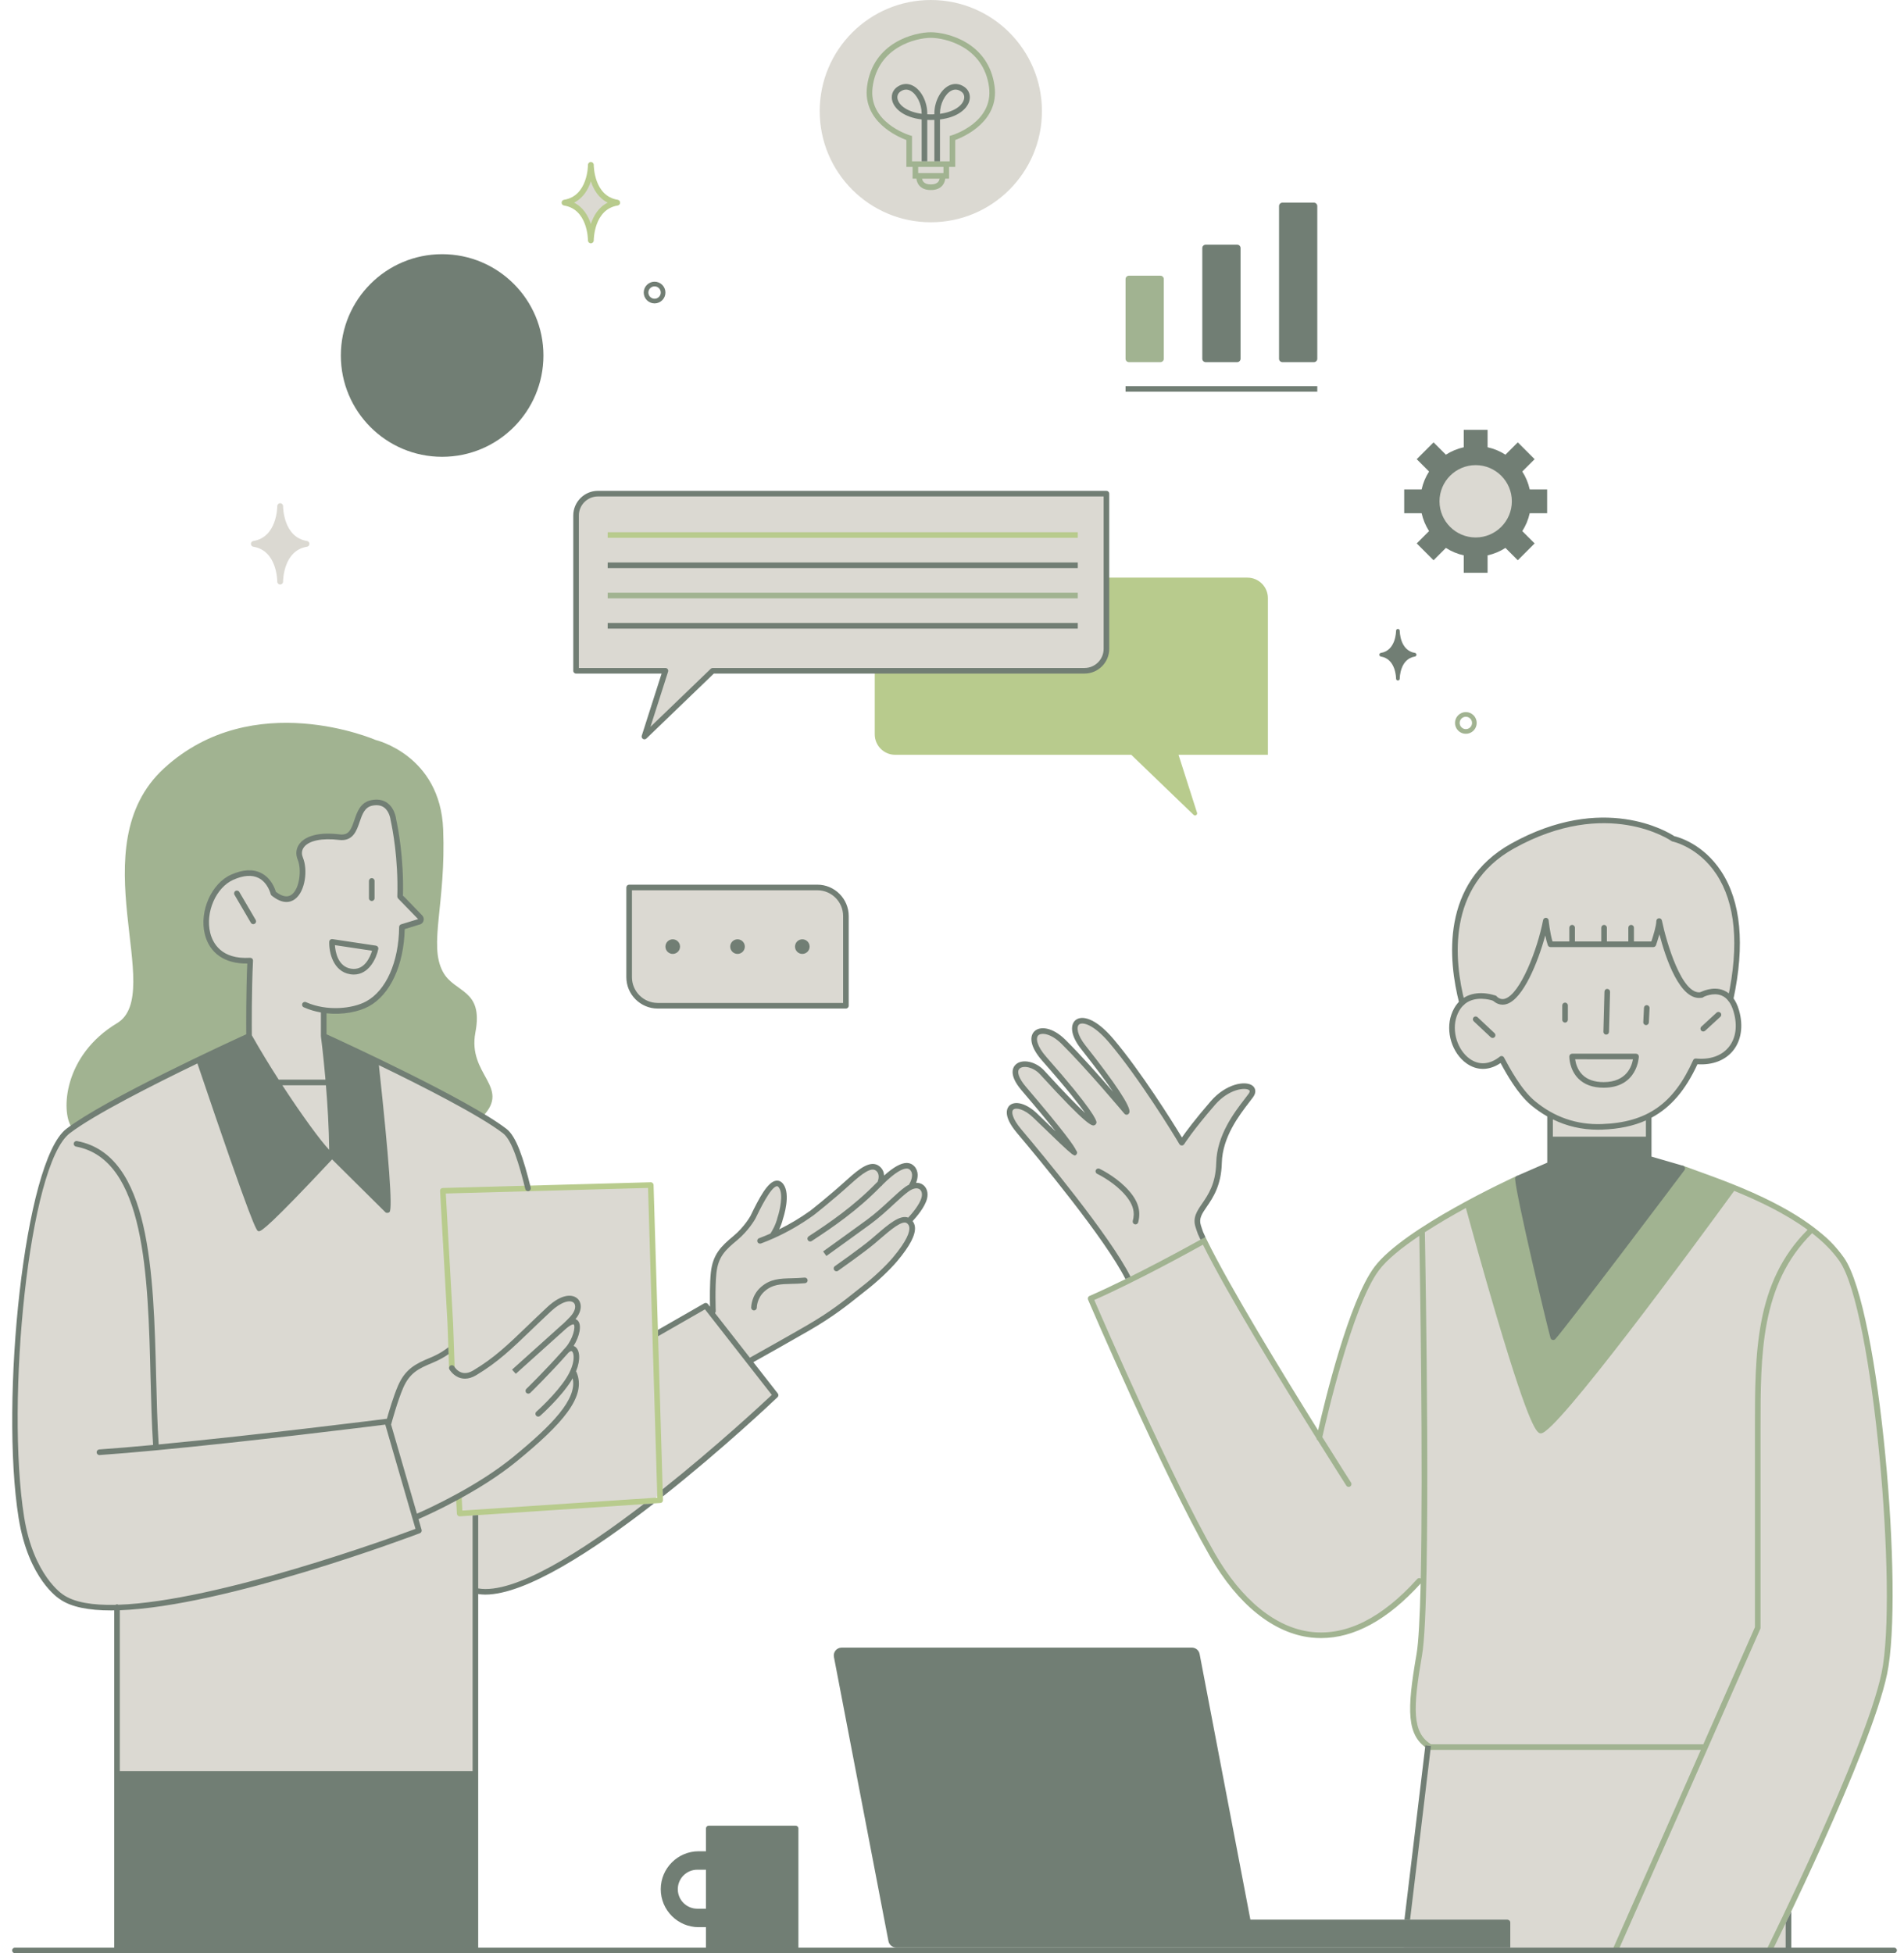
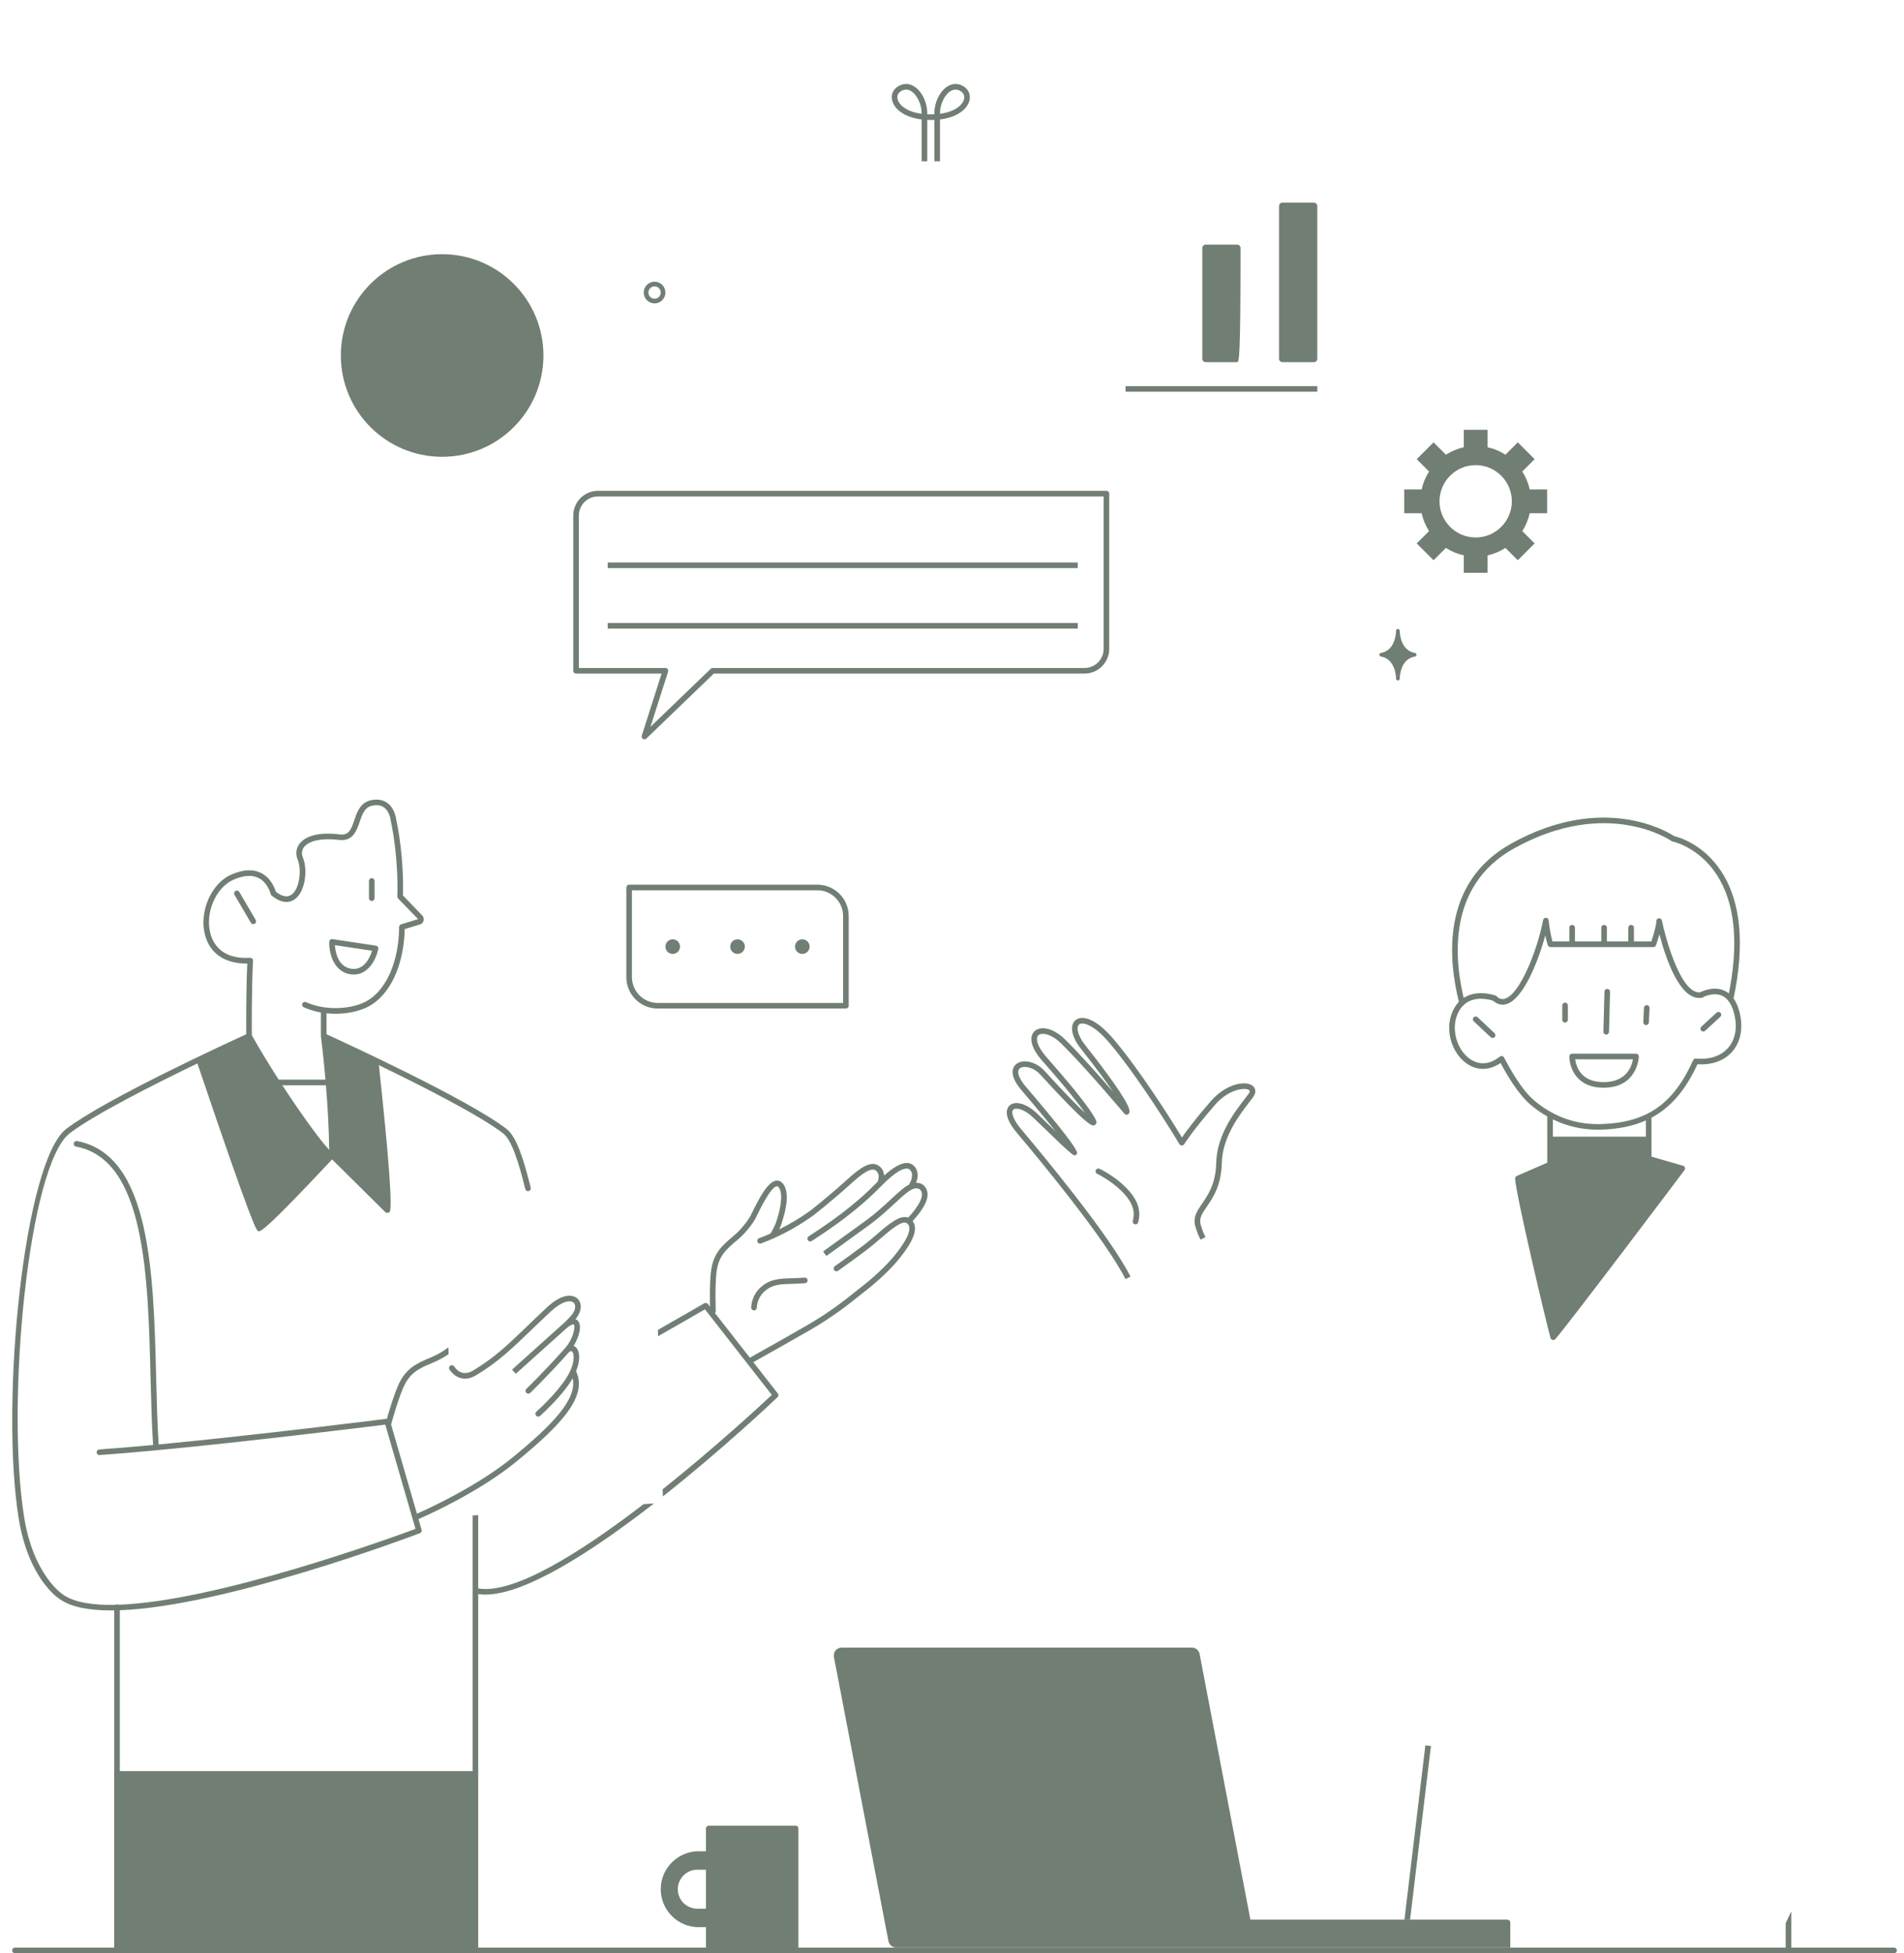
<svg xmlns="http://www.w3.org/2000/svg" fill="#000000" height="418.5" preserveAspectRatio="xMidYMid meet" version="1" viewBox="-2.6 0.0 408.0 418.5" width="408" zoomAndPan="magnify">
  <g id="change1_1">
-     <path d="M149.274,417.789v-26.022h18.612v26.022 M395.624,279.084c-3.632-15.427-8.621-14.823-17.572-20.212 c-8.951-5.389-20.169-8.529-20.169-8.529l-7.164-2.02v-9.191c0,0,7.476-3.887,10.046-11.745c4.913,1.54,10.076-3.51,9.249-7.558 c-0.828-4.049-1.778-5.767-1.778-5.767c6.561-30.608-12.301-34.349-12.301-34.349s-13.826-9.913-34.435,1.565 c-14.974,8.34-13.008,25.051-10.814,33.565c0,0-4.509,4.646-0.895,10.017c3.614,5.371,7.39,3.427,9.366,2.002 c0.313,1.804,4.83,9.361,10.397,11.99c0,4.635,0,8.338,0,11.135l-6.891,2.517c0,0-20.607,9.336-25.908,15.029 c-5.301,5.693-9.408,8.733-16.663,40.58c0,0-25.13-39.551-25.923-45.357c-0.102-3.63,1.62-5.408,1.62-5.408s3.059-2.98,2.638-7.415 c-0.421-4.434,4.277-11.62,4.771-12.197c0.494-0.577,3.078-3.134,2.713-4.069c-0.365-0.935-1.928-1.522-3.928-0.746 c-2,0.776-7.204,5.06-11.057,11.728c-2.88-3.607-7.984-12.189-12.123-17.92s-7.139-8.637-10.297-7.711 c-1.189,0.894-1.164,2.425,0.49,4.63c1.654,2.205,9.755,13.473,9.755,13.473l-2.503-1.907l-10.332-11.254 c0,0-2.737-4.244-6.298-2.59c-1.042,0.476-0.96,2.903,1.844,5.877c2.804,2.974,10.347,12.239,10.347,12.239l-1.266,0.151 l-3.568-2.853l-4.215-5.008c0,0-1.839-2.837-4.521-3.581c-2.681-0.745-3.016,0.18-2.946,1.841s1.079,3.177,1.278,3.327 c0.199,0.15,8.793,10.842,8.793,10.842l-6.101-5.262c0,0-3.152-2.815-4.949-1.671c-1.797,1.145,0.576,4.563,4.448,8.592 c3.871,4.029,13.749,17.019,13.749,17.019l6.864,11.45l-8.279,3.886l13.768,30.59c0,0,12.905,29.571,22.265,36.458 c9.359,6.888,23.473,8.709,35.329-7.593c-0.433,11.853-1.178,18.308-1.178,18.308s-3.912,15.657,2.148,18.045 c0,0-4.244,35.513-5.288,43.864h82.5v-9.662c0,0,18.666-34.765,21.17-53.963C404.318,335.07,399.257,294.511,395.624,279.084z M120.841,110.461v33.261h19.151l-4.5,14.087l14.627-14.087h79.677c2.593,0,4.696-2.102,4.696-4.696v-33.261H125.537 C122.943,105.766,120.841,107.868,120.841,110.461z M313.615,96.684c-5.922,0-10.723,4.801-10.723,10.723 s4.801,10.723,10.723,10.723s10.723-4.801,10.723-10.723S319.537,96.684,313.615,96.684z M196.862,0 c-13.151,0-23.811,10.661-23.811,23.811s10.661,23.811,23.811,23.811s23.811-10.661,23.811-23.811S210.013,0,196.862,0z M124.079,36.213c0,0,0.326,4.5-5.022,6.978c1.239,0.848,4.5,2.609,4.761,7.435c1.043-3.522,3.13-5.739,5.152-7.043 C126.557,42.409,124.274,38.3,124.079,36.213z M63.709,116.527c0,0.306-0.222,0.566-0.523,0.615 c-5.054,0.804-5.127,7.203-5.128,7.475c0,0.001,0,0.001,0,0.001c0,0.343-0.278,0.621-0.622,0.621s-0.622-0.278-0.622-0.621 c0,0,0,0,0-0.001c-0.001-0.272-0.074-6.671-5.127-7.475c-0.302-0.048-0.523-0.309-0.523-0.615s0.222-0.566,0.524-0.615 c5.052-0.803,5.125-7.202,5.126-7.474c0-0.001,0-0.001,0-0.001c0-0.343,0.278-0.621,0.622-0.621s0.622,0.278,0.622,0.621 c0,0,0,0,0,0.001c0.001,0.272,0.074,6.671,5.127,7.474C63.487,115.96,63.709,116.221,63.709,116.527z M178.666,196.268 c0-3.38-2.74-6.12-6.12-6.12h-40.329v19.219c0,3.38,2.74,6.12,6.12,6.12h40.329V196.268z M23.057,417.894h76.214v-77.066 c0,0,4.561,2.576,15.665-4.238s36.593-24.5,48.661-37.661c-2.688-3.439-5.671-7.256-5.671-7.256s11.141-5.275,21.647-13.254 s14.377-12.618,12.833-16.526c3.282-3.517,4.857-8.296,0.744-7.798c1.299-2.958-0.304-4.514-1.375-4.323 c-1.071,0.191-5.493,3.445-5.493,3.445s0.906-3.851-2.376-3.161c-3.283,0.69-6.652,6.61-13.708,10.618 c-6.84,3.91-6.84,3.91-6.84,3.91s3.204-7.09,1.724-9.943s-3.75,1.106-4.703,2.942c-0.953,1.836-2.19,5.163-5.06,7.445 s-5.217,5.478-4.826,8.87c0.391,3.391-0.319,7.028-0.319,7.028l-1.241-0.76l-11.117,6.057l-0.966-32.314 c0,0-26.398,0.324-26.386,0.371c0.012,0.046-1.992-9.809-4.635-11.704s-12.66-7.674-12.66-7.674L76.927,221.07l8.478-12.867 l1.565-8.198c0,0,2.543-2.097,2.543-2.483c0-0.386-3.326-6.109-3.326-6.109l-5.739-23.038l-10.696,0.652l-21.59,12.848l-7.562,6.869 l-6.391,14.131l10.435,13.174l4.63,5.152l-0.587,2.348c0,0-14.182,6.473-23.718,11.001s-13.553,7.386-14.157,8.953 c-0.604,1.567-4.036,3.835-6.917,21.223S0.6,299.135,0.6,299.135S0.557,316.9,1.861,324.387c1.304,7.487,3.954,22.175,20.455,20.049 C22.476,350.918,23.057,417.894,23.057,417.894z" fill="#dbd9d2" />
-   </g>
+     </g>
  <g id="change2_1">
-     <path d="M392.549,269.493c-6.806-9.753-22.89-15.536-31.53-18.644c-1.11-0.399-2.097-0.754-2.924-1.067 c-0.244-0.09-0.522-0.017-0.685,0.191l-25.667,32.729l-8.5-30.36c-0.047-0.169-0.166-0.309-0.325-0.382 c-0.16-0.073-0.342-0.074-0.502-0.002c-0.986,0.45-24.211,11.117-30.492,19.49c-5.494,7.325-10.705,28.998-12.075,35.011 c-7.502-12.024-18.944-30.754-23.881-40.864l-0.255-0.526l-0.621,0.153l-0.182,0.24c-1.815,1.013-14.473,8.039-24.049,12.209 c-0.302,0.132-0.442,0.482-0.312,0.786c0.16,0.372,16.043,37.389,26.118,54.955c5.959,10.39,13.688,16.587,21.762,17.449 c0.688,0.073,1.375,0.109,2.063,0.109c7.119,0,14.284-3.927,21.332-11.688c-0.167,7.11-0.444,12.612-0.88,15.119 c-2.102,12.089-2.201,17.602,2.635,20.446c0.092,0.054,0.197,0.082,0.304,0.082h57.985c-6.707,15.205-14.627,33.146-18.882,42.719 c-0.134,0.304,0.002,0.658,0.305,0.792c0.079,0.035,0.162,0.053,0.243,0.053c0.23,0,0.449-0.133,0.549-0.356 c4.335-9.754,12.474-28.19,19.258-43.573c0,0,0,0,0,0c6.133-13.906,11.159-25.317,11.265-25.555 c0.033-0.076,0.051-0.159,0.051-0.242v-42.783c0-15.867,0.007-30.859,11.055-41.762c2.308,1.796,4.329,3.776,5.853,5.959 c7.274,10.426,12.558,71.413,9.035,88.245c-3.466,16.559-24.391,58.776-24.602,59.201c-0.147,0.296-0.027,0.656,0.27,0.804 c0.086,0.043,0.177,0.063,0.267,0.063c0.221,0,0.433-0.123,0.538-0.334c0.212-0.426,21.205-42.78,24.703-59.488 C405.429,341.211,400.149,280.385,392.549,269.493z M301.089,338.311c-7.507,8.33-15.088,12.148-22.533,11.357 c-7.682-0.82-15.085-6.806-20.848-16.854c-9.37-16.338-23.807-49.614-25.821-54.283c9.106-4.018,20.668-10.387,23.287-11.844 c5.25,10.586,16.974,29.716,24.331,41.486c0.019,0.186,0.12,0.349,0.279,0.446c3.564,5.698,6.04,9.568,6.115,9.686 c0.115,0.179,0.308,0.276,0.506,0.276c0.111,0,0.223-0.03,0.323-0.095c0.279-0.179,0.36-0.55,0.182-0.828 c-0.076-0.118-2.57-4.019-6.156-9.751c0.7-3.145,6.38-28.072,12.13-35.739c1.754-2.338,4.967-4.903,8.655-7.374 c0.13,7.283,0.83,49.045,0.308,73.419C301.605,338.062,301.287,338.09,301.089,338.311z M373.457,305.983v42.657 c-0.547,1.242-5.298,12.026-11.06,25.091H304.05c-4.078-2.515-3.903-7.738-1.923-19.124c2.026-11.649,0.717-84.305,0.6-90.594 c2.857-1.851,5.924-3.629,8.788-5.194c0.765,2.81,3.624,13.25,6.69,23.579c7.187,24.211,8.589,24.707,9.375,24.707 c0.017,0,0.034,0,0.05-0.001c3.31-0.044,32.274-39.447,41.382-51.951c5.205,2.121,10.985,4.865,15.732,8.339 C373.465,274.732,373.457,289.917,373.457,305.983z M196.86,6.907c-3.369,0-12.389,2.079-13.659,11.574 c-1.005,7.52,6.528,10.816,8.427,11.522v5.763h1.324v2.515h0.819c0.052,0.435,0.205,1.005,0.633,1.493 c0.549,0.625,1.376,0.942,2.459,0.942s1.911-0.317,2.458-0.942c0.428-0.488,0.58-1.057,0.631-1.493h0.818v-2.515h1.324v-5.763 c1.899-0.706,9.433-4.002,8.428-11.522C209.253,8.986,200.233,6.907,196.86,6.907z M198.414,38.99 c-0.31,0.349-0.832,0.526-1.549,0.526c-0.718,0-1.24-0.177-1.552-0.526c-0.195-0.219-0.285-0.481-0.329-0.708h3.758 C198.698,38.509,198.608,38.771,198.414,38.99z M199.571,37.081h-5.419v-1.314h5.419V37.081z M201.321,29.003l-0.426,0.129v5.434 h-8.066l0-5.434l-0.426-0.129c-0.369-0.112-9.019-2.829-8.012-10.363c1.155-8.641,9.393-10.533,12.474-10.533 c3.077,0,11.314,1.892,12.469,10.533C210.34,26.174,201.69,28.891,201.321,29.003z M311.511,157.222 c1.282,0,2.326-1.043,2.326-2.326s-1.044-2.326-2.326-2.326s-2.326,1.043-2.326,2.326S310.228,157.222,311.511,157.222z M311.511,153.57c0.731,0,1.326,0.595,1.326,1.326s-0.595,1.326-1.326,1.326s-1.326-0.595-1.326-1.326 S310.779,153.57,311.511,153.57z M239.32,77.596h6.735c0.404,0,0.731-0.327,0.731-0.731V59.802c0-0.404-0.327-0.731-0.731-0.731 h-6.735c-0.404,0-0.731,0.327-0.731,0.731v17.064C238.59,77.269,238.917,77.596,239.32,77.596z M99.271,221.201 c1.786-9.391-4.475-8.348-6.973-12.998c-3.109-5.787,0.695-14.578,0.066-30.512c-0.629-15.935-14.489-19.15-14.489-19.15 s-26.202-11.427-45.297,6.051c-18.285,16.737,0.522,48.261-10.103,54.639c-11.485,6.895-12.036,18.938-9.73,22.293 c0,0,23.048-11.986,34.089-17.725c0.957-0.498,3.346-1.177,4.11-1.505l-0.317-0.556l0.523-15.946c0,0-6.979,0.783-8.643-4.598 s0.098-9.496,3.375-12.452c3.277-2.956,6.848-1.978,8.56-0.608c1.712,1.369,1.536,3.277,1.536,3.277s1.741,1.614,4.089,0.587 c2.348-1.027,2.641-4.647,2.005-6.897s-0.391-3.815,0.245-4.353c0.636-0.538,3.375-2.103,5.967-1.467 c2.593,0.636,4.304,0.196,5.381-2.544c1.076-2.739,1.761-4.451,4.451-4.598s3.913,3.082,4.598,7.386 c0.685,4.304,0.734,11.886,0.734,11.886l4.152,5.772l-3.956,1.37c0,0,0.771,9.574-5.918,15.554 c-3.228,2.886-10.907,2.593-10.907,2.593l-0.046,5.908c0.161,0.065,22.121,8.115,34.104,16.569 C106.911,232.798,97.536,230.324,99.271,221.201z M228.355,126.996H127.618v1.2h100.736V126.996z" fill="#a1b391" />
-   </g>
+     </g>
  <g id="change3_1">
-     <path d="M129.762,42.805c-5.053-0.803-5.126-7.202-5.127-7.474c0-0.001,0-0.001,0-0.001 c0-0.343-0.278-0.621-0.622-0.621c-0.343,0-0.622,0.278-0.622,0.621c0,0,0,0,0,0.001c-0.001,0.272-0.074,6.671-5.126,7.474 c-0.303,0.048-0.524,0.309-0.524,0.615s0.222,0.566,0.523,0.615c5.053,0.804,5.126,7.203,5.127,7.475c0,0.001,0,0.001,0,0.001 c0,0.343,0.278,0.621,0.622,0.621c0.343,0,0.622-0.278,0.622-0.621c0,0,0,0,0-0.001c0.001-0.272,0.074-6.671,5.128-7.475 c0.302-0.048,0.523-0.309,0.523-0.615S130.065,42.853,129.762,42.805z M124.013,47.989c-0.556-1.695-1.61-3.572-3.604-4.57 c1.995-0.997,3.049-2.874,3.604-4.569c0.557,1.695,1.61,3.572,3.605,4.569C125.623,44.417,124.57,46.294,124.013,47.989z M184.844,143.722v13.613c0,2.423,1.964,4.387,4.387,4.387h50.583l13.365,12.871c0.331,0.319,0.869-0.016,0.729-0.454l-3.967-12.418 h19.151v-33.57c0-2.423-1.964-4.387-4.387-4.387h-30.213v15.261c0,2.593-2.102,4.696-4.696,4.696H184.844z M95.906,324.885 c-0.146,0-0.289-0.054-0.399-0.151c-0.12-0.107-0.192-0.258-0.2-0.419l-0.185-3.737c-0.017-0.331,0.239-0.612,0.569-0.629 c0.345,0.006,0.613,0.239,0.629,0.57l0.155,3.128l41.776-2.774l-1.984-66.349l-43.336,1.193l1.56,27.772l0.341,9.593 c0.012,0.331-0.247,0.609-0.578,0.621c-0.333,0.005-0.609-0.247-0.621-0.578l-0.34-9.581l-1.594-28.377 c-0.009-0.161,0.048-0.32,0.158-0.439c0.109-0.119,0.263-0.189,0.425-0.193l44.552-1.227c0.323-0.018,0.606,0.251,0.616,0.582 l2.019,67.525c0.01,0.322-0.238,0.595-0.56,0.616l-42.962,2.853C95.933,324.885,95.919,324.885,95.906,324.885z M228.355,114.031 H127.618v1.2h100.736V114.031z" fill="#b8cb8d" />
-   </g>
+     </g>
  <g id="change4_1">
-     <path d="M178.666,216.087h-40.329c-3.705,0-6.72-3.015-6.72-6.72v-19.219c0-0.332,0.269-0.6,0.6-0.6h40.329 c3.705,0,6.72,3.015,6.72,6.72v19.219C179.266,215.818,178.997,216.087,178.666,216.087z M132.817,190.748v18.619 c0,3.043,2.476,5.52,5.52,5.52h39.729v-18.619c0-3.044-2.476-5.52-5.52-5.52H132.817z M189.437,417.268 c-0.809,0-1.504-0.574-1.657-1.369l-11.682-60.882c-0.2-1.04,0.598-2.005,1.657-2.005h75.047c0.809,0,1.504,0.574,1.657,1.369 l10.881,56.915l0,0h54.994c0.385,0,0.697,0.269,0.697,0.601v5.371H189.437z M310.688,215.444c-0.267,0-0.511-0.18-0.581-0.45 c-2.361-9.163-4.059-25.794,11.103-34.239c19.746-10.996,33.605-2.499,34.967-1.603c0.896,0.208,6.183,1.657,10.039,7.518 c4.258,6.472,5.135,15.73,2.608,27.519c-0.07,0.323-0.385,0.533-0.713,0.46c-0.324-0.069-0.53-0.388-0.46-0.712 c2.457-11.462,1.637-20.414-2.438-26.607c-3.862-5.871-9.338-7.016-9.393-7.027c-0.083-0.017-0.163-0.051-0.232-0.101 c-0.135-0.096-13.785-9.542-33.794,1.602c-14.458,8.053-12.8,24.063-10.525,32.891c0.083,0.321-0.11,0.648-0.431,0.731 C310.788,215.438,310.737,215.444,310.688,215.444z M319.393,215.26c-0.643,0-1.401-0.226-2.171-0.956 c-0.24-0.228-0.25-0.607-0.022-0.848c0.228-0.241,0.607-0.25,0.848-0.022c0.614,0.583,1.211,0.756,1.873,0.54 c3.254-1.048,6.938-10.515,8.145-16.84c0.056-0.293,0.323-0.503,0.617-0.487c0.298,0.013,0.541,0.244,0.57,0.541 c0.003,0.028,0.265,2.664,0.827,4.532h21.18c0.39-1.156,1.069-3.378,1.072-4.384c0.001-0.308,0.234-0.564,0.54-0.595 c0.309-0.028,0.585,0.175,0.647,0.476c0.94,4.539,4.286,16.142,8.374,15.367c0.321-0.066,0.639,0.151,0.701,0.478 c0.062,0.326-0.152,0.64-0.478,0.701c-4.707,0.896-7.833-8.615-9.127-13.575c-0.336,1.2-0.708,2.254-0.737,2.333 c-0.085,0.239-0.312,0.399-0.565,0.399h-22.043c-0.255,0-0.482-0.161-0.566-0.402c-0.222-0.634-0.404-1.375-0.55-2.098 c-1.559,5.756-4.73,13.566-8.238,14.695C320.031,215.199,319.728,215.26,319.393,215.26z M334.285,202.92 c-0.332,0-0.6-0.269-0.6-0.6v-3.554c0-0.332,0.269-0.6,0.6-0.6s0.6,0.269,0.6,0.6v3.554 C334.885,202.651,334.616,202.92,334.285,202.92z M346.927,202.92c-0.332,0-0.6-0.269-0.6-0.6v-3.554c0-0.332,0.269-0.6,0.6-0.6 s0.6,0.269,0.6,0.6v3.554C347.527,202.651,347.258,202.92,346.927,202.92z M341.132,202.92c-0.332,0-0.6-0.269-0.6-0.6v-3.554 c0-0.332,0.269-0.6,0.6-0.6s0.6,0.269,0.6,0.6v3.554C341.732,202.651,341.464,202.92,341.132,202.92z M262.501,77.596h-6.735 c-0.403,0-0.731-0.327-0.731-0.731V53.15c0-0.403,0.327-0.731,0.731-0.731h6.735c0.403,0,0.731,0.327,0.731,0.731v23.716 C263.231,77.269,262.904,77.596,262.501,77.596z M113.85,76.168c0,11.988-9.718,21.706-21.706,21.706s-21.706-9.718-21.706-21.706 s9.718-21.706,21.706-21.706S113.85,64.18,113.85,76.168z M300.595,139.889c-3.204-0.509-3.25-4.566-3.251-4.739c0,0,0,0,0,0 c0-0.218-0.177-0.394-0.394-0.394c-0.218,0-0.394,0.176-0.394,0.394c0,0,0,0,0,0c-0.001,0.172-0.047,4.229-3.25,4.739 c-0.192,0.03-0.333,0.196-0.333,0.39s0.141,0.359,0.332,0.39c3.204,0.51,3.25,4.567,3.251,4.739c0,0,0,0,0,0 c0,0.218,0.177,0.394,0.394,0.394c0.218,0,0.394-0.176,0.394-0.394c0,0,0,0,0,0c0.001-0.172,0.047-4.229,3.251-4.739 c0.191-0.031,0.332-0.196,0.332-0.39S300.787,139.919,300.595,139.889z M228.355,133.479H127.618v1.2h100.736V133.479z" fill="#717e74" />
+     <path d="M178.666,216.087h-40.329c-3.705,0-6.72-3.015-6.72-6.72v-19.219c0-0.332,0.269-0.6,0.6-0.6h40.329 c3.705,0,6.72,3.015,6.72,6.72v19.219C179.266,215.818,178.997,216.087,178.666,216.087z M132.817,190.748v18.619 c0,3.043,2.476,5.52,5.52,5.52h39.729v-18.619c0-3.044-2.476-5.52-5.52-5.52H132.817z M189.437,417.268 c-0.809,0-1.504-0.574-1.657-1.369l-11.682-60.882c-0.2-1.04,0.598-2.005,1.657-2.005h75.047c0.809,0,1.504,0.574,1.657,1.369 l10.881,56.915l0,0h54.994c0.385,0,0.697,0.269,0.697,0.601v5.371H189.437z M310.688,215.444c-0.267,0-0.511-0.18-0.581-0.45 c-2.361-9.163-4.059-25.794,11.103-34.239c19.746-10.996,33.605-2.499,34.967-1.603c0.896,0.208,6.183,1.657,10.039,7.518 c4.258,6.472,5.135,15.73,2.608,27.519c-0.07,0.323-0.385,0.533-0.713,0.46c-0.324-0.069-0.53-0.388-0.46-0.712 c2.457-11.462,1.637-20.414-2.438-26.607c-3.862-5.871-9.338-7.016-9.393-7.027c-0.083-0.017-0.163-0.051-0.232-0.101 c-0.135-0.096-13.785-9.542-33.794,1.602c-14.458,8.053-12.8,24.063-10.525,32.891c0.083,0.321-0.11,0.648-0.431,0.731 C310.788,215.438,310.737,215.444,310.688,215.444z M319.393,215.26c-0.643,0-1.401-0.226-2.171-0.956 c-0.24-0.228-0.25-0.607-0.022-0.848c0.228-0.241,0.607-0.25,0.848-0.022c0.614,0.583,1.211,0.756,1.873,0.54 c3.254-1.048,6.938-10.515,8.145-16.84c0.056-0.293,0.323-0.503,0.617-0.487c0.298,0.013,0.541,0.244,0.57,0.541 c0.003,0.028,0.265,2.664,0.827,4.532h21.18c0.39-1.156,1.069-3.378,1.072-4.384c0.001-0.308,0.234-0.564,0.54-0.595 c0.309-0.028,0.585,0.175,0.647,0.476c0.94,4.539,4.286,16.142,8.374,15.367c0.321-0.066,0.639,0.151,0.701,0.478 c0.062,0.326-0.152,0.64-0.478,0.701c-4.707,0.896-7.833-8.615-9.127-13.575c-0.336,1.2-0.708,2.254-0.737,2.333 c-0.085,0.239-0.312,0.399-0.565,0.399h-22.043c-0.255,0-0.482-0.161-0.566-0.402c-0.222-0.634-0.404-1.375-0.55-2.098 c-1.559,5.756-4.73,13.566-8.238,14.695C320.031,215.199,319.728,215.26,319.393,215.26z M334.285,202.92 c-0.332,0-0.6-0.269-0.6-0.6v-3.554c0-0.332,0.269-0.6,0.6-0.6s0.6,0.269,0.6,0.6v3.554 C334.885,202.651,334.616,202.92,334.285,202.92z M346.927,202.92c-0.332,0-0.6-0.269-0.6-0.6v-3.554c0-0.332,0.269-0.6,0.6-0.6 s0.6,0.269,0.6,0.6v3.554C347.527,202.651,347.258,202.92,346.927,202.92z M341.132,202.92c-0.332,0-0.6-0.269-0.6-0.6v-3.554 c0-0.332,0.269-0.6,0.6-0.6s0.6,0.269,0.6,0.6v3.554C341.732,202.651,341.464,202.92,341.132,202.92z M262.501,77.596h-6.735 c-0.403,0-0.731-0.327-0.731-0.731V53.15c0-0.403,0.327-0.731,0.731-0.731h6.735c0.403,0,0.731,0.327,0.731,0.731C263.231,77.269,262.904,77.596,262.501,77.596z M113.85,76.168c0,11.988-9.718,21.706-21.706,21.706s-21.706-9.718-21.706-21.706 s9.718-21.706,21.706-21.706S113.85,64.18,113.85,76.168z M300.595,139.889c-3.204-0.509-3.25-4.566-3.251-4.739c0,0,0,0,0,0 c0-0.218-0.177-0.394-0.394-0.394c-0.218,0-0.394,0.176-0.394,0.394c0,0,0,0,0,0c-0.001,0.172-0.047,4.229-3.25,4.739 c-0.192,0.03-0.333,0.196-0.333,0.39s0.141,0.359,0.332,0.39c3.204,0.51,3.25,4.567,3.251,4.739c0,0,0,0,0,0 c0,0.218,0.177,0.394,0.394,0.394c0.218,0,0.394-0.176,0.394-0.394c0,0,0,0,0,0c0.001-0.172,0.047-4.229,3.251-4.739 c0.191-0.031,0.332-0.196,0.332-0.39S300.787,139.919,300.595,139.889z M228.355,133.479H127.618v1.2h100.736V133.479z" fill="#717e74" />
  </g>
  <g id="change5_1">
    <path d="M403.274,417.294h-22.03v-7.757c-0.425,0.894-0.826,1.733-1.2,2.512v5.245H168.487v-25.526 c0-0.331-0.269-0.6-0.6-0.6h-18.613c-0.332,0-0.6,0.269-0.6,0.6v4.879h-1.552c-4.484,0-8.133,3.647-8.133,8.132 s3.648,8.133,8.133,8.133h1.552v4.383H99.871V380.07v-38.533c0.482,0.071,0.977,0.119,1.502,0.119 c8.734,0,23.279-9.52,36.163-19.533l-2.214,0.147c-13.216,10.147-27.762,19.4-35.451,18.059v-15.705l-1.2,0.08v54.767H23.076 v-34.464c22.655-0.827,62.231-15.722,64.303-16.508c0.292-0.11,0.45-0.428,0.363-0.728l-0.665-2.295 c2.399-1.043,13.153-5.9,21.068-12.393c9.621-7.892,15.113-13.848,12.764-19.146c-0.019-0.043-0.051-0.074-0.078-0.11 c1.045-2.546,0.825-4.593-0.211-5.298c-0.065-0.045-0.174-0.102-0.305-0.152c1.234-1.967,1.851-4.49,0.87-5.459 c-0.139-0.138-0.299-0.224-0.468-0.286c1.495-1.8,1.335-3.49,0.487-4.337c-1.036-1.035-3.37-1.192-6.542,1.769 c-1.59,1.483-2.982,2.822-4.257,4.048c-4.266,4.104-7.083,6.814-11.575,9.504c-0.866,0.519-1.668,0.685-2.39,0.497 c-1.084-0.281-1.677-1.286-1.688-1.305c-0.163-0.287-0.526-0.389-0.816-0.226c-0.289,0.162-0.391,0.528-0.229,0.816 c0.033,0.06,0.833,1.452,2.414,1.871c0.299,0.079,0.604,0.119,0.913,0.119c0.776,0,1.584-0.249,2.411-0.744 c4.609-2.76,7.622-5.657,11.791-9.668c1.271-1.223,2.659-2.558,4.243-4.036c2.265-2.113,4.168-2.504,4.875-1.797 c0.517,0.517,0.42,1.703-0.762,2.972c-0.467,0.501-0.999,1.026-1.529,1.529c-0.112,0.093-0.222,0.18-0.338,0.284 c-4.227,3.806-10.6,9.527-10.6,9.527l0.802,0.893c0,0,6.095-5.471,10.317-9.271c0.098-0.087,0.197-0.176,0.296-0.266 c1.233-1.108,1.75-1.092,1.802-1.039c0.433,0.427-0.125,3.089-1.737,4.929c-0.08,0.091-0.16,0.181-0.24,0.271 c-0.152,0.145-0.31,0.325-0.47,0.531c-3.885,4.359-7.664,8.034-7.704,8.072c-0.238,0.23-0.243,0.61-0.013,0.849 c0.118,0.121,0.274,0.182,0.431,0.182c0.15,0,0.301-0.056,0.418-0.169c0.042-0.041,4.13-4.016,8.19-8.617 c0.333-0.307,0.598-0.39,0.727-0.301c0.478,0.325,0.841,2.483-1.136,5.646c-2.177,3.482-6.433,7.266-6.476,7.304 c-0.248,0.22-0.271,0.599-0.052,0.847c0.118,0.134,0.284,0.202,0.45,0.202c0.141,0,0.283-0.049,0.397-0.15 c0.18-0.158,4.428-3.935,6.698-7.565c0.107-0.171,0.184-0.334,0.28-0.503c1.033,4.447-4.351,9.989-12.722,16.856 c-7.653,6.277-18.033,11.015-20.644,12.159L81.2,305.199c0.012-0.027,0.029-0.051,0.037-0.081c0.013-0.049,1.329-4.913,2.55-7.734 c1.401-3.235,3.302-4.154,6.288-5.386c1.551-0.639,2.693-1.335,3.453-1.872l-0.052-1.47c-0.56,0.462-1.837,1.4-3.858,2.233 c-3.18,1.313-5.381,2.439-6.932,6.019c-0.96,2.217-1.942,5.536-2.377,7.07c-0.53,0.068-27.576,3.477-48.908,5.504 c-0.287-4.41-0.411-9.213-0.538-14.298c-0.555-22.39-1.185-47.768-16.957-50.702c-0.33-0.063-0.639,0.154-0.7,0.48 c-0.061,0.325,0.154,0.639,0.48,0.699c14.816,2.757,15.433,27.618,15.977,49.553c0.126,5.11,0.251,9.938,0.542,14.38 c-4.176,0.39-8.107,0.723-11.538,0.962c-0.331,0.023-0.58,0.31-0.557,0.641c0.023,0.33,0.307,0.586,0.64,0.557 c3.587-0.249,7.72-0.602,12.107-1.015c0.008,0,0.015,0,0.023-0.001c0.003,0,0.006-0.002,0.009-0.002 c19.94-1.878,45.185-5.016,49.072-5.503l6.476,22.34c-4.868,1.807-42.492,15.539-63.658,16.256c-0.09-0.054-0.189-0.093-0.302-0.093 c-0.125,0-0.235,0.047-0.331,0.113c-4.898,0.107-8.861-0.519-11.244-2.204c-0.063-0.038-6.319-4.033-8.331-16.604 c-3.955-24.718,0.956-75.494,9.778-82.231c5.221-3.986,17.924-10.41,27.355-14.958c12.02,35.548,12.673,35.795,13.022,35.92 c0.045,0.016,0.092,0.032,0.157,0.032c0.563,0,2.455-1.27,15.683-15.393l11.406,11.305c0.233,0.231,0.69,0.2,0.909-0.046 c0.654-0.729-0.117-11.314-2.291-31.452c9.342,4.522,21.514,10.711,26.596,14.591c1.951,1.49,3.45,6.623,4.78,11.947 c0.068,0.272,0.313,0.455,0.582,0.455c0.048,0,0.097-0.006,0.146-0.019c0.321-0.08,0.517-0.406,0.437-0.728 c-1.598-6.397-3.096-10.991-5.215-12.609c-8.434-6.439-35.078-18.674-38.548-20.257v-4.491c3.492,0.375,6.892-0.303,9.088-1.502 c4.565-2.493,7.485-8.805,7.672-16.538l3.367-1.035c0.045-0.014,0.089-0.033,0.13-0.058c0.313-0.186,0.52-0.498,0.568-0.858 c0.048-0.36-0.068-0.716-0.32-0.978l-4.125-4.276c0.207-8.081-1.069-14.574-1.457-16.315c-0.009-0.093-0.241-2.288-1.853-3.482 c-0.932-0.69-2.105-0.9-3.491-0.623c-2.32,0.463-3.011,2.496-3.621,4.29c-0.713,2.098-1.206,3.276-3.112,3.042 c-5.658-0.685-7.834,0.962-8.628,2.006c-0.752,0.988-0.889,2.207-0.385,3.431c0.875,2.125,0.395,6.204-1.296,7.462 c-0.884,0.658-2.026,0.455-3.394-0.604c-0.206-0.706-1.008-2.939-3.155-4.019c-1.75-0.88-3.91-0.763-6.423,0.348 c-4.207,1.86-6.849,7.808-5.654,12.729c1.001,4.123,4.323,6.396,9.11,6.319c-0.272,5.985-0.235,13.388-0.221,15.155 c-3.559,1.623-30.128,13.829-38.545,20.255c-9.068,6.924-14.231,58.394-10.234,83.374c2.106,13.166,8.613,17.27,8.855,17.416 c2.401,1.696,6.231,2.399,10.939,2.399c0.229,0,0.463-0.004,0.696-0.008v35.034v37.224H0.6c-0.332,0-0.6,0.269-0.6,0.6 s0.269,0.6,0.6,0.6h402.674c0.332,0,0.6-0.269,0.6-0.6S403.606,417.294,403.274,417.294z M148.674,400.6v8.355h-1.854 c-2.303,0-4.177-1.874-4.177-4.178s1.874-4.178,4.177-4.178H148.674z M67.94,246.356c-1.766-1.825-5.838-7.379-10.043-13.833h9.346 C67.583,236.66,67.885,241.564,67.94,246.356z M42.441,199.841c-1.069-4.402,1.255-9.705,4.974-11.348 c2.165-0.957,3.979-1.083,5.39-0.378c2.008,1.004,2.584,3.408,2.59,3.432c0.03,0.13,0.103,0.248,0.207,0.332 c2.386,1.935,4.045,1.478,5.017,0.754c2.204-1.641,2.771-6.255,1.689-8.882c-0.237-0.576-0.389-1.433,0.231-2.247 c1.071-1.407,3.885-1.982,7.529-1.542c2.963,0.354,3.755-1.973,4.392-3.847c0.555-1.631,1.078-3.171,2.72-3.499 c1.036-0.208,1.889-0.07,2.536,0.406c1.184,0.873,1.377,2.624,1.39,2.71c0.396,1.796,1.67,8.285,1.434,16.345 c-0.005,0.161,0.056,0.318,0.168,0.434l4.289,4.415l-3.64,1.119c-0.25,0.077-0.421,0.306-0.424,0.567 c-0.081,7.499-2.784,13.605-7.055,15.937c-2.899,1.583-8.408,2.18-12.904,0.175c-0.305-0.138-0.658,0.001-0.792,0.303 c-0.135,0.303,0.001,0.658,0.303,0.792c1.189,0.531,2.433,0.892,3.681,1.114v5.048c0,0.017,0.008,0.031,0.01,0.047 c0.001,0.011-0.006,0.02-0.004,0.031c0.009,0.071,0.506,3.886,0.972,9.261H57.118c-1.995-3.103-3.988-6.369-5.752-9.501 c-0.011-1.204-0.073-9.588,0.249-15.973c0.009-0.17-0.056-0.336-0.177-0.457c-0.122-0.12-0.284-0.177-0.458-0.173 C44.771,205.599,42.968,202.01,42.441,199.841z M77.062,193.048c0.332,0,0.6-0.269,0.6-0.6v-3.705c0-0.332-0.269-0.6-0.6-0.6 s-0.6,0.269-0.6,0.6v3.705C76.461,192.78,76.73,193.048,77.062,193.048z M51.674,198.005c0.103,0,0.208-0.026,0.303-0.083 c0.286-0.167,0.382-0.535,0.214-0.821l-3.511-5.992c-0.167-0.286-0.536-0.383-0.821-0.214c-0.286,0.167-0.382,0.535-0.214,0.821 l3.511,5.992C51.268,197.899,51.468,198.005,51.674,198.005z M72.467,208.743c0.26,0.041,0.511,0.06,0.752,0.06 c3.258,0,4.848-3.495,5.244-5.478c0.032-0.161-0.003-0.328-0.097-0.462c-0.095-0.134-0.24-0.224-0.402-0.249l-9.326-1.399 c-0.165-0.023-0.34,0.023-0.473,0.132c-0.131,0.109-0.21,0.27-0.215,0.441C67.879,203.94,68.732,208.162,72.467,208.743z M77.127,203.702c-0.401,1.329-1.633,4.297-4.476,3.855c-2.855-0.444-3.389-3.625-3.484-5.05L77.127,203.702z M195.122,253.809 c-0.411-0.28-0.895-0.402-1.416-0.389c0.383-0.998,0.633-2.418-0.367-3.523c-0.426-0.47-0.968-0.714-1.611-0.727 c-1.231-0.013-2.839,0.875-4.867,2.689c-0.051-0.709-0.321-1.437-1.027-1.989c-1.851-1.445-4.325,0.536-6.914,2.878 c-4.125,3.731-7.869,6.644-7.888,6.659c-2.159,1.548-4.392,2.867-6.665,3.997c0.3-0.635,0.604-1.411,0.814-2.28 c0.176-0.526,1.674-5.202,0.096-7.384c-0.512-0.708-1.101-0.815-1.504-0.778c-1.841,0.163-3.689,3.689-5.563,7.574 c-0.013,0.023-1.314,2.357-3.649,4.292c-2.649,2.196-4.417,3.926-4.837,7.802c-0.254,2.344-0.217,5.702-0.179,7.344l-0.457-0.585 c-0.184-0.236-0.513-0.301-0.773-0.15c-0.001,0.001-4.307,2.491-9.937,5.7l0.041,1.358c4.81-2.739,8.751-5.01,10.046-5.758 l14.324,18.327c-2.06,1.935-11.841,11.025-23.389,20.216l0.046,1.544c12.862-10.168,23.639-20.381,24.566-21.264 c0.224-0.213,0.25-0.561,0.059-0.804l-5.24-6.704c1.925-1.076,8.073-4.52,12.082-6.841c5.038-2.918,8.223-5.467,10.548-7.328 c0.551-0.44,1.063-0.851,1.551-1.228c2.337-1.803,5.07-4.374,6.647-6.252c2.729-3.249,3.971-5.644,3.796-7.319 c-0.05-0.48-0.222-0.896-0.494-1.254c0.818-0.883,2.63-2.991,3.084-4.791C196.364,255.577,196.01,254.415,195.122,253.809z M194.881,256.548c-0.396,1.57-2.153,3.573-2.867,4.338c-1.763-0.693-4.271,1.462-6.915,3.741c-0.342,0.295-0.687,0.592-1.031,0.883 c-2.162,1.834-7.712,5.739-7.769,5.778c-0.271,0.19-0.336,0.565-0.146,0.836c0.191,0.271,0.565,0.337,0.836,0.146 c0.229-0.162,5.651-3.976,7.854-5.845c0.346-0.294,0.693-0.593,1.038-0.891c2.291-1.974,4.887-4.214,5.88-3.433 c0.299,0.234,0.457,0.522,0.497,0.907c0.094,0.905-0.44,2.755-3.521,6.424c-1.503,1.79-4.221,4.345-6.461,6.074 c-0.493,0.38-1.01,0.794-1.567,1.24c-2.423,1.939-5.439,4.354-10.399,7.226c-4.117,2.385-10.508,5.962-12.228,6.923l-7.473-9.562 c0.106-0.113,0.17-0.266,0.164-0.433c-0.002-0.051-0.187-5.088,0.145-8.143c0.379-3.504,1.923-4.945,4.41-7.007 c2.519-2.086,3.878-4.535,3.95-4.666c0.899-1.863,3.288-6.812,4.603-6.929c0.058-0.007,0.206-0.018,0.426,0.286 c1.033,1.429,0.161,5.032-0.276,6.349c-0.427,1.759-1.269,3.101-1.544,3.509c-0.805,0.354-1.613,0.695-2.427,0.995 c-0.311,0.114-0.47,0.459-0.355,0.77c0.089,0.243,0.319,0.394,0.563,0.394c0.069,0,0.139-0.013,0.208-0.038 c0.892-0.328,1.777-0.697,2.659-1.089c0.016-0.008,0.033-0.011,0.048-0.02c2.931-1.308,5.801-2.958,8.569-4.944 c0.038-0.029,3.815-2.967,7.975-6.729c2.499-2.26,4.367-3.607,5.37-2.823c0.915,0.715,0.542,1.937,0.367,2.375 c-0.082,0.083-0.159,0.154-0.243,0.24c-4.923,5.041-10.081,8.558-14.529,11.458c-0.278,0.182-0.356,0.553-0.175,0.831 c0.115,0.176,0.307,0.271,0.503,0.271c0.112,0,0.226-0.031,0.327-0.097c4.501-2.936,9.724-6.497,14.732-11.626 c0.038-0.039,0.073-0.073,0.111-0.111c0.114-0.056,0.216-0.14,0.277-0.263c0.004-0.008,0.008-0.019,0.012-0.027 c2.878-2.865,4.413-3.497,5.201-3.497c0.009,0,0.018,0,0.027,0c0.308,0.006,0.544,0.111,0.744,0.332 c0.897,0.991,0.012,2.654-0.27,3.126c-0.256,0.126-0.513,0.272-0.769,0.456c-0.982,0.704-2.036,1.68-3.256,2.81 c-1.449,1.341-3.092,2.86-4.978,4.248c-2.128,1.565-9.396,6.788-9.397,6.788l0.7,0.975c0,0,7.277-5.229,9.408-6.796 c1.94-1.428,3.609-2.972,5.082-4.335c1.191-1.102,2.22-2.054,3.141-2.715c0.918-0.658,1.792-0.829,2.337-0.457 C194.907,255.115,195.074,255.785,194.881,256.548z M169.807,273.738c-1.019,0.097-1.932,0.119-2.815,0.142 c-2.44,0.06-4.547,0.111-6.567,1.91c-2.043,1.819-2.055,4.274-2.055,4.378c0.001,0.33,0.27,0.597,0.6,0.597c0.001,0,0.002,0,0.003,0 c0.331-0.001,0.599-0.271,0.597-0.603c0-0.02,0.009-2.013,1.652-3.476c1.692-1.506,3.415-1.549,5.799-1.607 c0.861-0.021,1.837-0.045,2.898-0.146c0.33-0.031,0.572-0.324,0.541-0.654C170.43,273.95,170.137,273.707,169.807,273.738z M341.571,221.673c0.005,0,0.011,0,0.016,0c0.324,0,0.591-0.258,0.599-0.584l0.226-8.581c0.009-0.331-0.252-0.606-0.584-0.615 c-0.342-0.037-0.607,0.252-0.615,0.584l-0.226,8.581C340.979,221.389,341.24,221.665,341.571,221.673z M350.1,219.634 c0.01,0,0.02,0.001,0.029,0.001c0.318,0,0.583-0.25,0.599-0.571l0.149-3.073c0.016-0.331-0.239-0.612-0.57-0.628 c-0.335-0.023-0.612,0.239-0.628,0.57l-0.149,3.073C349.514,219.337,349.769,219.619,350.1,219.634z M332.768,219.097 L332.768,219.097c0.332,0,0.6-0.269,0.601-0.6l0.002-3.077c0-0.332-0.268-0.6-0.6-0.601h0c-0.331,0-0.6,0.269-0.6,0.6l-0.002,3.077 C332.168,218.828,332.436,219.097,332.768,219.097z M326.239,235.854c-2.91-2.438-5.435-7.179-6.549-9.273 c-0.084-0.157-0.233-0.269-0.408-0.305c-0.173-0.035-0.355,0.007-0.496,0.118c-2.154,1.718-4.438,1.885-6.435,0.468 c-2.645-1.876-3.905-5.956-2.809-9.094c0.551-1.578,1.462-2.675,2.708-3.261c2.341-1.1,5.147-0.084,5.175-0.074 c0.311,0.116,0.656-0.043,0.771-0.354c0.115-0.31-0.042-0.655-0.352-0.771c-0.133-0.05-3.296-1.205-6.097,0.109 c-1.553,0.728-2.676,2.059-3.339,3.956c-1.282,3.669,0.145,8.268,3.247,10.469c2.253,1.598,4.882,1.557,7.3-0.083 c1.234,2.299,3.666,6.633,6.511,9.017c1.117,0.935,2.283,1.737,3.489,2.425v6.397c0,0.001,0.001,0.002,0.001,0.003v3.51 l-6.546,2.853c-0.22,0.103-0.355,0.327-0.346,0.569c0.137,3.267,6.682,30.921,7.588,34.137c0.059,0.208,0.226,0.369,0.437,0.42 c0.047,0.012,0.094,0.017,0.141,0.017c0.165,0,0.325-0.067,0.44-0.191c2.215-2.39,26.654-34.808,27.694-36.211 c0.115-0.157,0.148-0.36,0.088-0.545c-0.062-0.186-0.208-0.329-0.395-0.386l-6.764-1.962v-2.209c0-0.001,0-0.002,0-0.002v-6.127 c4.154-2.22,7.306-5.936,9.843-11.449c3.189,0.204,5.875-0.8,7.583-2.856c1.811-2.179,2.295-5.354,1.329-8.712 c-0.627-2.176-1.721-3.607-3.251-4.252c-2.379-1.001-4.887,0.317-4.992,0.373c-0.292,0.157-0.401,0.52-0.245,0.811 c0.157,0.292,0.519,0.401,0.812,0.247c0.021-0.012,2.121-1.104,3.967-0.322c1.176,0.499,2.036,1.668,2.557,3.475 c0.868,3.014,0.478,5.717-1.098,7.613c-1.522,1.831-3.996,2.681-6.974,2.394c-0.258-0.03-0.5,0.117-0.605,0.352 c-4.203,9.376-9.876,13.344-19.574,13.693C335.255,241.027,330.409,239.347,326.239,235.854z M350.095,243.543h-19.938v-3.71 c2.986,1.467,6.22,2.217,9.676,2.216c0.263,0,0.529-0.005,0.795-0.014c0.001,0,0.003,0.001,0.004,0.001c0.007,0,0.014,0,0.021,0 c0.01,0,0.019-0.001,0.029-0.002c0.004,0,0.007,0,0.011,0c0.003,0,0.005,0,0.008,0c0.002,0,0.003-0.001,0.005-0.001 c3.598-0.131,6.692-0.771,9.388-1.973V243.543z M314.025,217.948c-0.241-0.228-0.622-0.216-0.848,0.027 c-0.227,0.242-0.215,0.621,0.027,0.848l3.631,3.409c0.116,0.109,0.263,0.163,0.411,0.163c0.16,0,0.319-0.063,0.438-0.189 c0.227-0.242,0.215-0.621-0.027-0.848L314.025,217.948z M362.384,221.005c0.145,0,0.291-0.052,0.406-0.158l3.258-2.994 c0.244-0.224,0.26-0.604,0.036-0.848c-0.226-0.245-0.604-0.261-0.848-0.036l-3.258,2.994c-0.244,0.224-0.26,0.604-0.036,0.848 C362.061,220.94,362.222,221.005,362.384,221.005z M341.03,233.051c7.322,0,7.549-6.608,7.55-6.675 c0.003-0.161-0.059-0.317-0.171-0.433c-0.113-0.115-0.268-0.18-0.429-0.18h-13.696c-0.329,0-0.596,0.264-0.6,0.593 c-0.001,0.112-0.011,2.774,1.917,4.727C336.893,232.388,338.719,233.051,341.03,233.051z M347.314,226.963 c-0.239,1.441-1.328,4.888-6.284,4.888c-1.973,0-3.509-0.539-4.566-1.603c-1.082-1.089-1.423-2.5-1.53-3.285H347.314z M240.563,262.314c0.051,0.014,0.103,0.021,0.154,0.021c0.266,0,0.508-0.178,0.58-0.447c0.708-2.678-0.161-5.034-2.818-7.643 c-2.438-2.393-5.342-3.771-5.464-3.829c-0.3-0.143-0.657-0.012-0.798,0.288c-0.141,0.299-0.012,0.656,0.288,0.798 c0.028,0.014,2.847,1.354,5.134,3.599c2.947,2.894,2.917,4.899,2.499,6.48C240.052,261.901,240.243,262.229,240.563,262.314z M143.122,202.818c0-0.864-0.701-1.565-1.565-1.565s-1.565,0.701-1.565,1.565c0,0.865,0.701,1.565,1.565,1.565 S143.122,203.682,143.122,202.818z M157.006,202.818c0-0.864-0.701-1.565-1.565-1.565c-0.864,0-1.565,0.701-1.565,1.565 c0,0.865,0.701,1.565,1.565,1.565C156.306,204.383,157.006,203.682,157.006,202.818z M170.891,202.818 c0-0.864-0.701-1.565-1.565-1.565s-1.565,0.701-1.565,1.565c0,0.865,0.701,1.565,1.565,1.565S170.891,203.682,170.891,202.818z M120.841,144.322h18.329l-4.25,13.304c-0.083,0.262,0.021,0.547,0.255,0.692c0.098,0.061,0.208,0.091,0.317,0.091 c0.151,0,0.301-0.057,0.416-0.168l14.453-13.919h79.435c2.92,0,5.296-2.376,5.296-5.296v-33.261c0-0.332-0.269-0.6-0.6-0.6H125.537 c-2.92,0-5.295,2.376-5.295,5.296v33.261C120.241,144.054,120.51,144.322,120.841,144.322z M121.441,110.461 c0-2.258,1.837-4.096,4.095-4.096h108.355v32.661c0,2.258-1.837,4.096-4.096,4.096h-79.677c-0.155,0-0.304,0.06-0.416,0.168 l-12.917,12.44l3.778-11.825c0.058-0.183,0.026-0.382-0.087-0.537c-0.113-0.155-0.293-0.246-0.484-0.246h-18.55V110.461z M90.841,85.656v1.558h2.549v-1.558c2.181-0.51,3.597-2.322,3.597-4.729c0-2.521-1.841-4.276-3.625-5.806 c-1.501-1.303-2.832-2.464-2.832-3.852c0-1.246,0.595-1.897,1.643-1.897s1.643,0.793,1.643,2.322v0.566l2.889-0.312v-0.51 c0-2.521-1.218-4.276-3.313-4.758v-1.558h-2.549v1.558c-2.067,0.51-3.257,2.266-3.257,4.729c0,2.521,1.813,4.305,3.625,5.806 c1.529,1.274,2.832,2.464,2.832,3.852c0,1.161-0.736,1.897-1.926,1.897s-1.926-0.878-1.926-2.322v-0.736l-2.889,0.312v0.708 C87.301,83.305,88.689,85.118,90.841,85.656z M303.627,113.79l-2.644,2.644l3.607,3.607l2.645-2.644 c1.157,0.741,2.447,1.288,3.831,1.592v3.735h5.101v-3.735c1.384-0.304,2.675-0.851,3.831-1.592l2.644,2.644l3.607-3.607 l-2.644-2.644c0.74-1.157,1.288-2.447,1.591-3.831h3.735v-5.101h-3.735c-0.304-1.384-0.851-2.675-1.591-3.831l2.644-2.644 l-3.607-3.607l-2.644,2.644c-1.157-0.741-2.447-1.288-3.831-1.592v-3.735h-5.101v3.735c-1.384,0.304-2.675,0.851-3.831,1.592 l-2.645-2.644l-3.607,3.607l2.644,2.644c-0.741,1.157-1.288,2.447-1.592,3.831H298.3v5.101h3.735 C302.339,111.342,302.886,112.633,303.627,113.79z M313.615,99.658c4.273,0,7.75,3.477,7.75,7.75s-3.477,7.75-7.75,7.75 s-7.75-3.477-7.75-7.75S309.341,99.658,313.615,99.658z M272.211,77.596h6.735c0.404,0,0.731-0.327,0.731-0.731V44.15 c0-0.404-0.327-0.731-0.731-0.731h-6.735c-0.404,0-0.731,0.327-0.731,0.731v32.716C271.481,77.269,271.808,77.596,272.211,77.596z M279.677,82.732H238.59v1.2h41.087V82.732z M194.899,25.594v8.957h1.2v-8.859c0.244,0.011,0.495,0.016,0.752,0.017 c0.002,0,0.006,0,0.01,0c0.003,0,0.006,0,0.01,0c0.257,0,0.508-0.006,0.752-0.017v8.859h1.2v-8.957 c3.841-0.466,5.771-2.28,6.265-3.864c0.379-1.215-0.022-2.41-1.045-3.116c-1.064-0.735-2.258-0.822-3.36-0.242 c-1.773,0.931-3.06,3.42-3.06,5.921v0.197c-0.494,0.023-1.03,0.023-1.524,0v-0.197c0-2.5-1.287-4.991-3.06-5.921 c-1.104-0.579-2.295-0.492-3.359,0.243c-1.024,0.707-1.424,1.901-1.045,3.116C189.128,23.314,191.059,25.128,194.899,25.594z M198.824,24.293c0-2.013,1.062-4.147,2.417-4.858c0.307-0.162,0.616-0.242,0.924-0.242c0.401,0,0.801,0.137,1.196,0.409 c0.593,0.409,0.805,1.055,0.581,1.772c-0.404,1.298-2.121,2.606-5.119,3.009V24.293z M190.362,19.601 c0.396-0.272,0.795-0.409,1.196-0.409c0.308,0,0.617,0.081,0.924,0.242c1.356,0.712,2.417,2.846,2.417,4.859v0.089 c-2.998-0.402-4.714-1.71-5.119-3.009C189.557,20.656,189.77,20.01,190.362,19.601z M137.666,65.008 c1.282,0,2.326-1.043,2.326-2.326s-1.044-2.326-2.326-2.326s-2.326,1.043-2.326,2.326S136.383,65.008,137.666,65.008z M137.666,61.355c0.731,0,1.326,0.595,1.326,1.326s-0.595,1.326-1.326,1.326s-1.326-0.595-1.326-1.326 S136.934,61.355,137.666,61.355z M298.363,411.296h1.195c0.411-3.388,4.47-37.195,4.47-37.195l-1.191-0.143 c0,0-4.11,34.232-4.479,37.266C298.354,411.249,298.363,411.272,298.363,411.296z M227.879,218.566 c-1.118,0.916-1.196,3.17,1.152,6.142c3.378,4.276,5.52,7.209,6.876,9.212c-2.879-3.325-7.05-8.032-10.215-11.149 c-2.748-2.707-5.407-2.965-6.613-1.824c-1.035,0.979-1.142,3.157,1.66,6.331c5.296,6.001,7.909,9.369,9.194,11.201 c-1.485-1.364-4.118-3.999-8.755-9.083c-1.776-1.947-4.669-2.594-6.072-1.357c-0.609,0.537-1.71,2.155,1.206,5.573 c3.421,4.01,5.741,6.831,7.314,8.811c-1.046-1.003-2.345-2.252-3.956-3.808c-2.229-2.151-4.734-2.887-5.957-1.74 c-0.438,0.409-1.617,2.043,1.605,5.859c4.42,5.235,18.928,22.695,23.253,31.324l0.001-0.006l1.082-0.51 c-4.384-8.756-18.975-26.319-23.419-31.581c-1.881-2.228-2.201-3.744-1.703-4.21c0.536-0.502,2.329-0.179,4.303,1.728 c5.139,4.962,7.24,6.991,8.202,7.721c0.023,0.036,0.048,0.069,0.075,0.099l0.03-0.021c0.573,0.414,0.69,0.3,0.882,0.112 c0.096-0.094,0.366-0.427-0.019-0.893c-0.418-0.95-2.375-3.809-10.782-13.663c-1.521-1.783-2.028-3.275-1.325-3.895 c0.812-0.717,2.952-0.313,4.391,1.266c10.393,11.391,11.162,11.083,11.668,10.868c0.224-0.093,0.406-0.364,0.406-0.606 c-0.001-0.43-0.776-2.709-10.727-13.982c-2.083-2.361-2.359-4.073-1.734-4.665c0.64-0.606,2.654-0.45,4.946,1.807 c5.282,5.204,13.416,14.902,13.498,15c0.179,0.213,0.481,0.277,0.73,0.149c0.161-0.081,0.311-0.295,0.35-0.471 c0.271-1.23-2.91-6.055-9.456-14.34c-1.733-2.193-1.98-3.94-1.333-4.47c0.716-0.584,3.095-0.044,6.443,3.897 c6.334,7.46,13.91,19.787,15.041,21.744c0.005,0.008,0.013,0.012,0.018,0.02c0.021,0.034,0.051,0.061,0.08,0.09 c0.028,0.029,0.054,0.059,0.086,0.081c0.008,0.005,0.012,0.014,0.02,0.019c0.025,0.016,0.053,0.018,0.079,0.029 c0.038,0.017,0.073,0.034,0.113,0.043c0.039,0.008,0.076,0.008,0.116,0.008c0.038,0.001,0.075,0.002,0.113-0.004 c0.04-0.007,0.076-0.023,0.113-0.038c0.027-0.011,0.056-0.013,0.082-0.028c0.009-0.005,0.013-0.013,0.021-0.019 c0.032-0.021,0.058-0.049,0.086-0.076c0.03-0.029,0.061-0.055,0.084-0.089c0.005-0.008,0.013-0.012,0.018-0.019 c0.018-0.028,1.805-2.884,6.6-8.421c2.993-3.455,6.53-3.787,7.317-3.159c0.072,0.058,0.292,0.232-0.128,0.806 c-0.23,0.314-0.503,0.669-0.806,1.062c-2.234,2.903-5.974,7.764-6.116,13.707c-0.107,4.479-1.717,6.828-3.012,8.717 c-1.12,1.635-2.087,3.046-1.406,5.083c0.087,0.263,0.151,0.464,0.205,0.634c0.193,0.609,0.272,0.844,0.841,2.027l1.065-0.539 c-0.516-1.072-0.585-1.291-0.762-1.85c-0.055-0.176-0.121-0.383-0.211-0.653c-0.491-1.471,0.205-2.486,1.258-4.023 c1.311-1.913,3.106-4.533,3.221-9.366c0.132-5.552,3.723-10.217,5.868-13.004c0.309-0.401,0.588-0.765,0.822-1.085 c0.812-1.108,0.485-1.994-0.092-2.454c-1.472-1.174-5.7-0.468-8.972,3.312c-3.445,3.979-5.333,6.553-6.172,7.765 c-2.079-3.448-8.888-14.278-14.675-21.096C232.042,217.957,229.152,217.523,227.879,218.566z M228.355,120.513H127.618v1.2h100.736 V120.513z" fill="#717e74" />
  </g>
</svg>